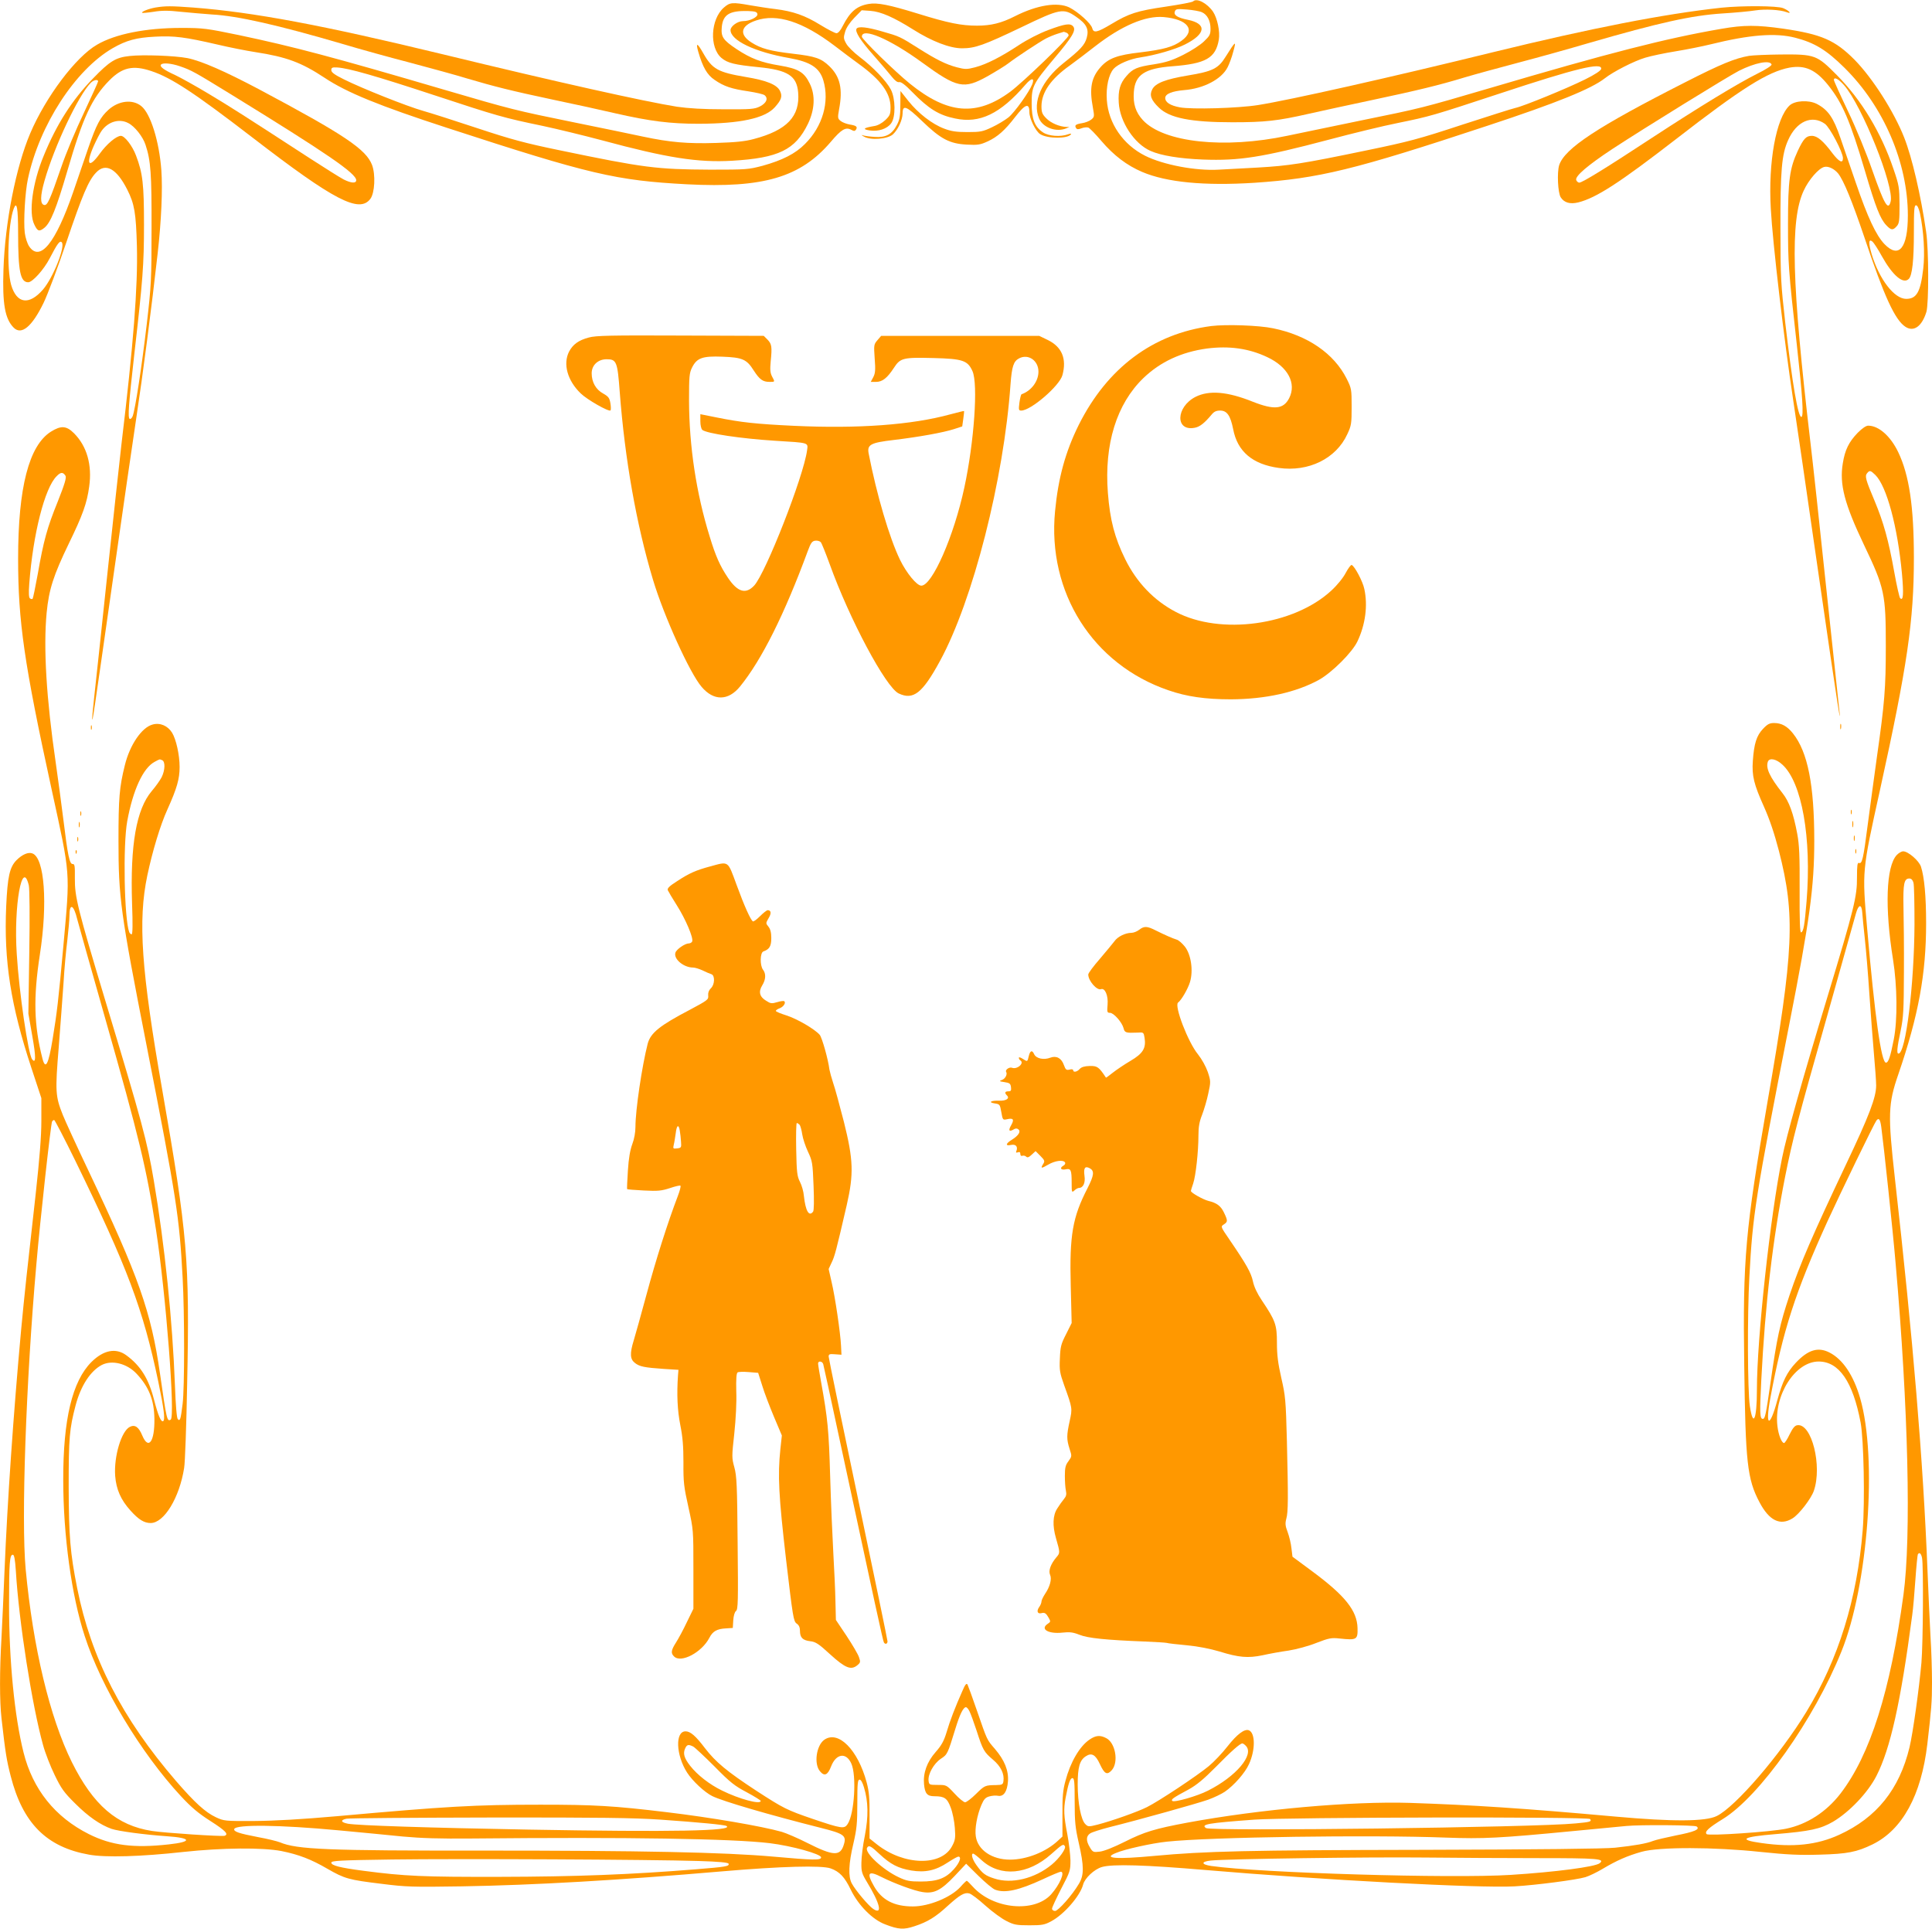
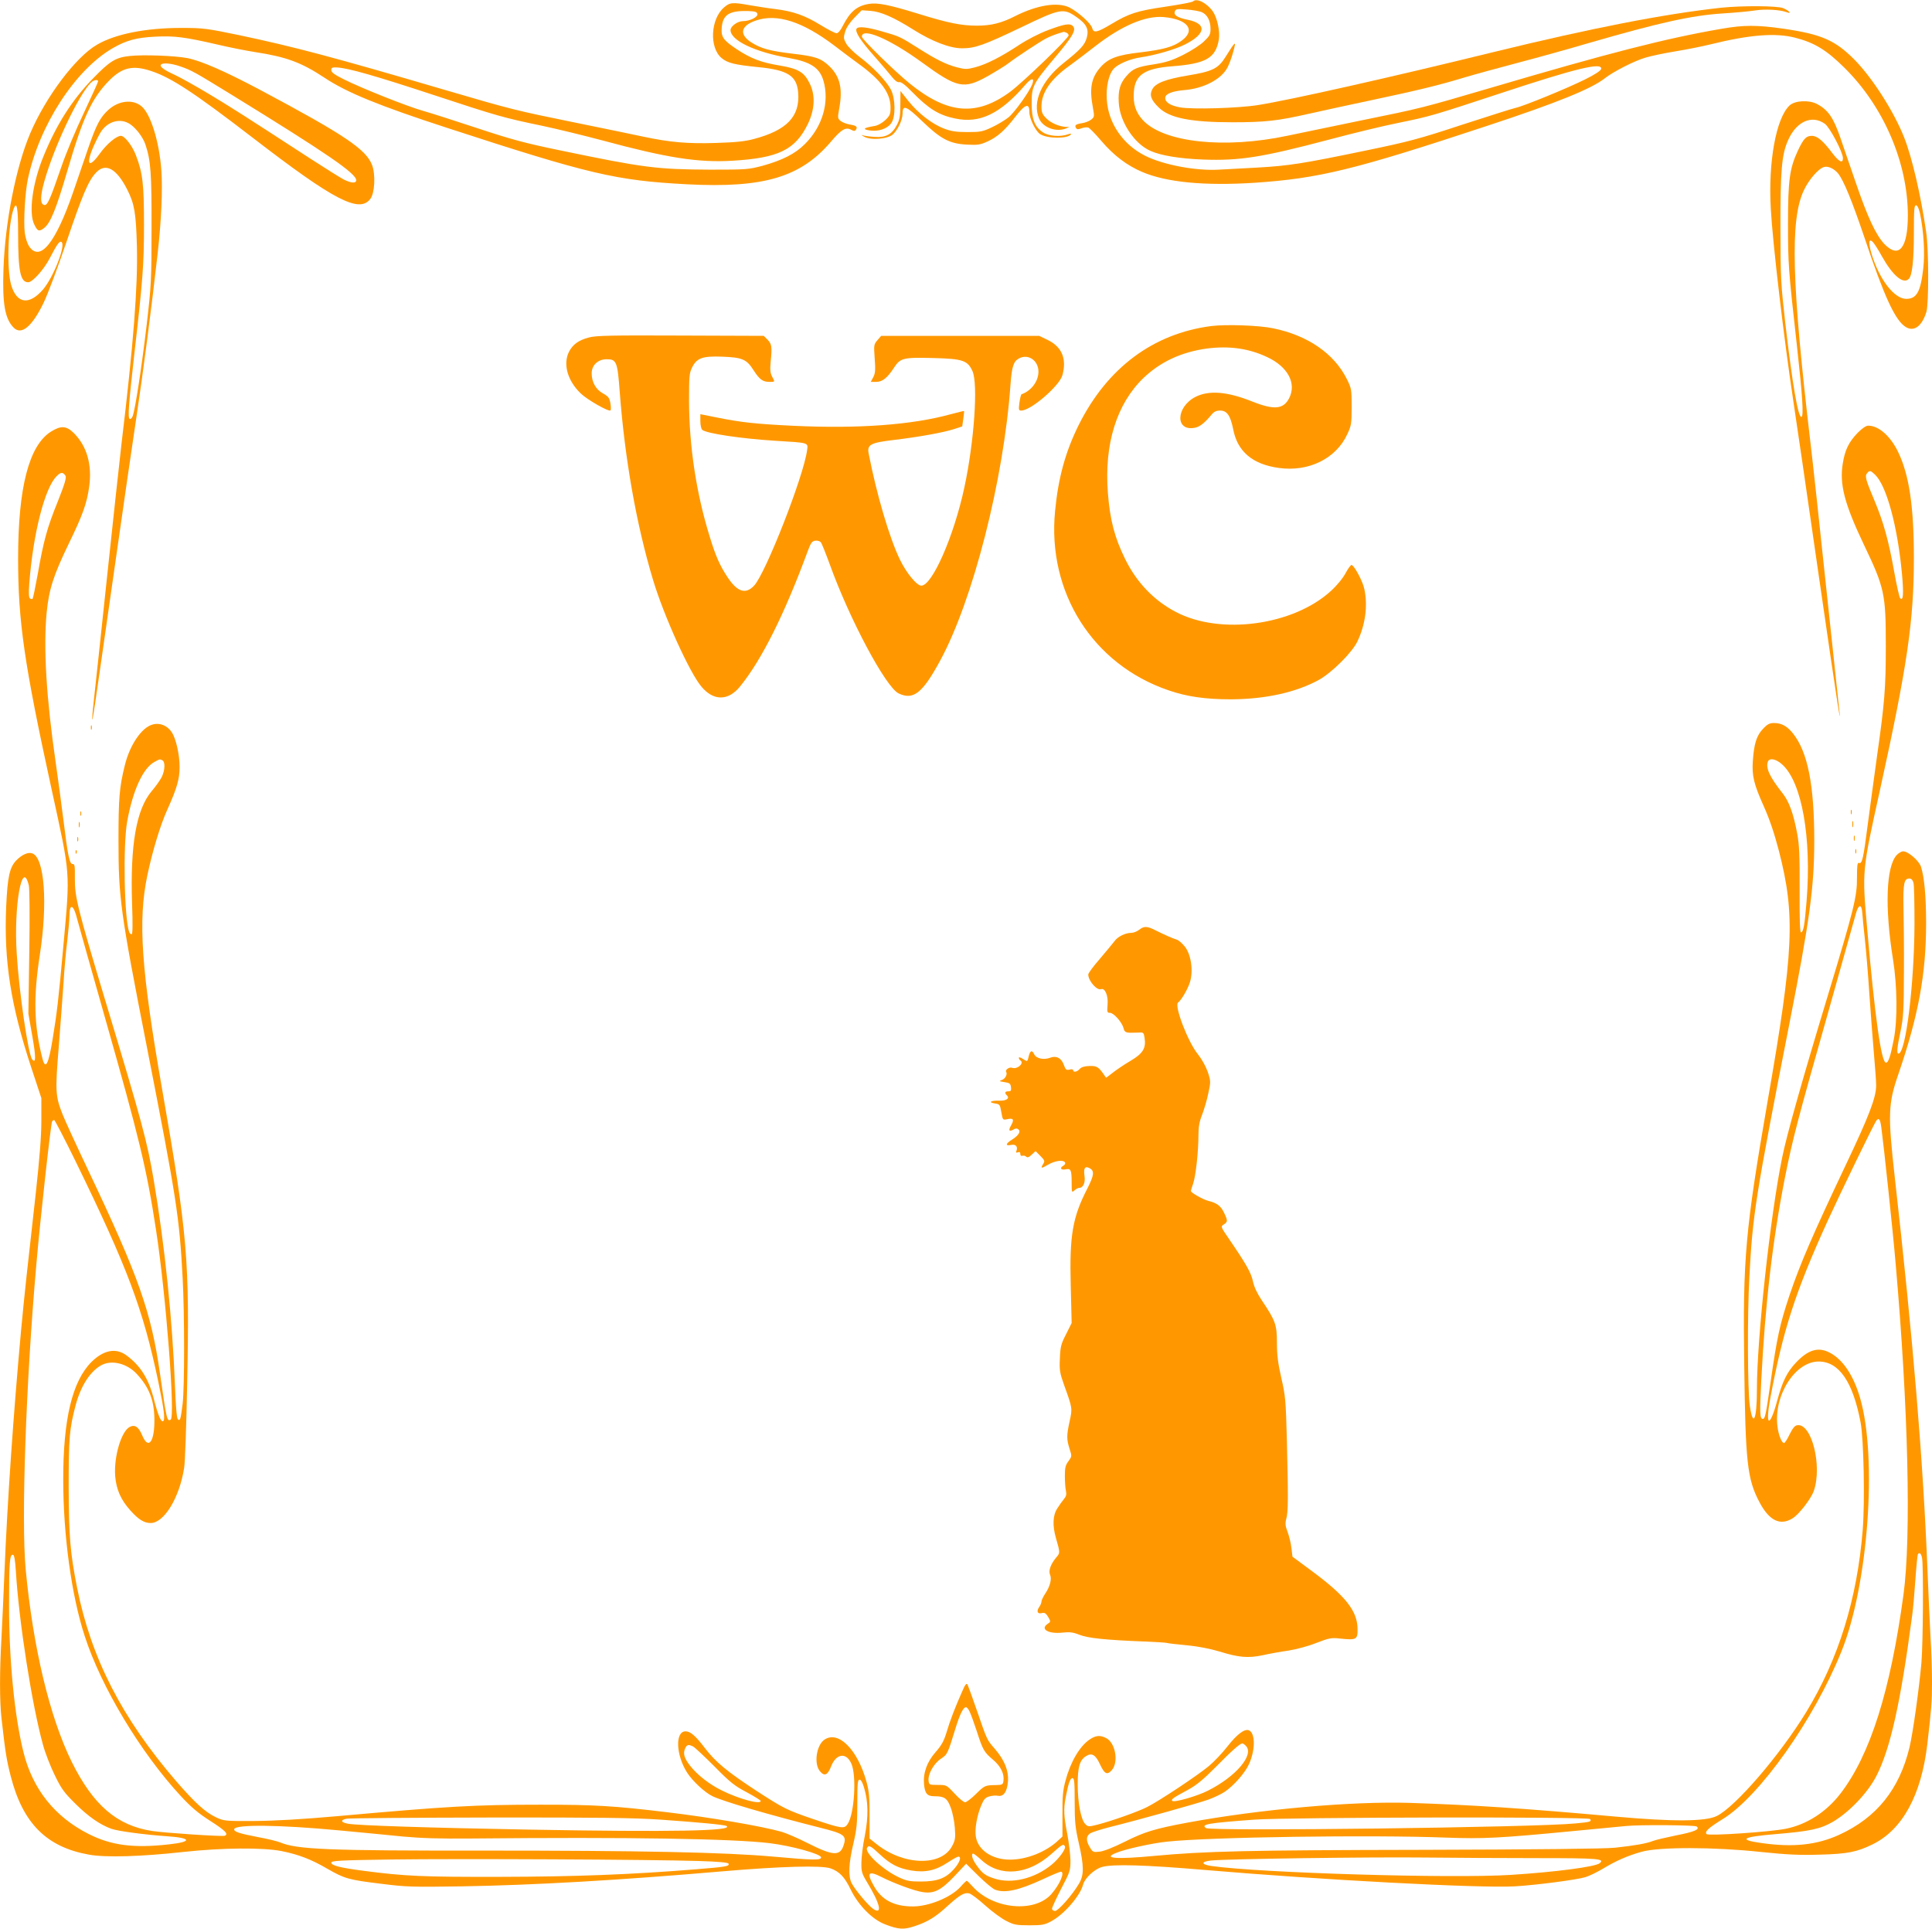
<svg xmlns="http://www.w3.org/2000/svg" version="1.0" width="1280pt" height="1278pt" viewBox="0 0 1280 1278" preserveAspectRatio="xMidYMid meet">
  <g transform="translate(0,1278) scale(0.1,-0.1)" fill="#ff9800" stroke="none">
    <path d="M7905 12771 c-6 -6 -87 -21 -181 -35 -192 -28 -244 -45 -362 -116 -94 -56 -117 -61 -126 -26 -8 31 -94 108 -152 137 -78 37 -212 16 -359 -58 -90 -46 -159 -63 -252 -63 -104 0 -190 17 -393 80 -188 58 -268 74 -324 64 -79 -13 -124 -51 -172 -145 -15 -31 -31 -49 -42 -49 -10 0 -58 25 -107 55 -102 63 -180 90 -298 105 -45 5 -120 17 -167 25 -118 21 -134 20 -174 -15 -89 -78 -97 -265 -16 -334 41 -34 86 -45 246 -61 193 -19 253 -57 262 -168 13 -158 -74 -250 -294 -308 -59 -16 -122 -22 -249 -26 -189 -6 -306 4 -485 42 -63 14 -270 56 -460 95 -388 79 -411 85 -855 215 -742 218 -1000 286 -1360 362 -217 45 -239 48 -385 48 -233 0 -436 -40 -557 -111 -141 -81 -340 -346 -443 -588 -94 -221 -167 -590 -177 -901 -8 -229 10 -328 68 -386 51 -51 121 6 198 165 27 56 94 234 149 396 108 319 148 414 198 466 63 68 136 28 207 -112 48 -95 58 -155 64 -374 7 -266 -23 -654 -102 -1310 -13 -113 -56 -506 -95 -875 -39 -368 -77 -726 -85 -795 -8 -69 -14 -136 -14 -150 1 -32 5 -4 139 935 61 429 131 911 155 1070 40 263 99 713 140 1080 24 215 33 420 24 547 -14 192 -72 378 -134 426 -58 46 -149 35 -216 -25 -55 -50 -80 -97 -134 -253 -25 -74 -71 -206 -100 -292 -117 -339 -220 -466 -292 -360 -12 18 -25 58 -29 90 -9 75 2 270 21 357 76 357 314 723 562 866 90 52 158 70 280 76 128 7 201 -3 413 -52 80 -19 192 -41 250 -50 209 -32 307 -69 460 -170 147 -98 363 -186 815 -333 944 -308 1117 -348 1588 -373 505 -26 750 46 951 281 71 84 99 100 136 80 18 -10 24 -9 31 1 12 19 3 27 -41 34 -22 4 -49 14 -61 24 -19 15 -20 21 -10 76 26 137 7 218 -65 287 -54 52 -93 65 -240 82 -152 18 -212 34 -276 75 -83 53 -71 111 30 145 140 48 310 -7 521 -167 52 -40 124 -94 160 -120 148 -107 211 -194 211 -288 0 -46 -4 -55 -35 -85 -22 -20 -50 -36 -73 -39 -71 -12 -81 -21 -31 -29 58 -9 116 10 143 47 31 41 29 165 -2 224 -29 56 -119 150 -207 216 -38 29 -79 69 -89 89 -18 32 -18 40 -7 77 7 26 31 62 61 93 l49 50 58 -4 c69 -5 155 -43 282 -123 125 -79 244 -125 325 -125 87 0 145 21 396 141 253 122 275 126 358 69 70 -48 88 -82 72 -140 -13 -48 -42 -79 -154 -168 -145 -116 -208 -257 -162 -367 26 -61 115 -93 181 -65 l20 9 -20 0 c-46 2 -101 25 -132 56 -28 28 -33 40 -33 82 1 92 62 180 189 270 36 26 111 83 166 126 176 137 334 204 454 194 161 -14 216 -87 119 -157 -56 -41 -119 -58 -273 -77 -151 -17 -210 -39 -261 -95 -64 -71 -78 -141 -53 -273 10 -56 10 -60 -11 -77 -12 -10 -40 -21 -61 -24 -43 -7 -51 -14 -40 -32 6 -10 15 -10 36 -2 15 6 35 8 45 5 9 -3 48 -43 87 -89 82 -96 169 -162 270 -205 162 -69 412 -93 743 -72 429 29 660 85 1545 378 461 152 687 244 777 314 54 43 194 115 269 137 36 11 126 30 200 42 74 12 178 33 231 46 259 64 431 78 562 44 128 -33 207 -81 327 -200 259 -256 419 -629 419 -977 0 -217 -59 -289 -155 -190 -56 59 -111 176 -190 407 -37 107 -82 240 -101 294 -47 138 -83 189 -158 228 -54 27 -145 22 -180 -11 -89 -84 -142 -374 -124 -684 12 -225 89 -877 149 -1272 17 -110 93 -632 169 -1160 126 -871 158 -1077 130 -835 -5 47 -43 405 -85 795 -41 391 -86 805 -100 920 -125 1062 -136 1477 -45 1672 33 72 99 148 136 157 27 7 66 -12 92 -43 37 -47 92 -181 176 -429 130 -388 201 -542 270 -587 55 -36 109 2 139 99 16 56 16 413 -2 531 -35 242 -93 491 -145 623 -67 171 -210 395 -329 516 -129 130 -219 169 -472 206 -177 25 -262 25 -411 -1 -366 -63 -738 -158 -1538 -394 -450 -132 -446 -131 -853 -214 -186 -39 -403 -83 -482 -100 -420 -89 -822 -45 -959 103 -48 52 -66 108 -60 187 8 114 72 156 255 170 222 17 287 54 308 176 9 54 -10 142 -38 185 -39 57 -108 93 -132 69z m58 -72 c36 -16 57 -57 57 -110 0 -37 -6 -48 -43 -83 -23 -23 -85 -63 -137 -89 -76 -38 -114 -50 -194 -63 -113 -17 -141 -29 -183 -78 -42 -47 -56 -95 -51 -176 7 -127 103 -273 211 -320 70 -31 194 -51 347 -57 241 -9 389 14 835 132 154 41 359 91 455 110 215 44 229 48 675 195 508 168 682 210 673 163 -2 -11 -43 -38 -108 -70 -119 -59 -407 -177 -460 -188 -19 -4 -179 -55 -355 -112 -285 -94 -354 -112 -630 -169 -428 -89 -515 -102 -721 -114 -98 -5 -215 -12 -259 -14 -153 -9 -368 32 -488 92 -146 73 -244 215 -254 370 -6 86 12 168 45 206 29 32 109 66 179 76 95 14 228 52 293 85 140 70 148 138 19 164 -69 14 -95 31 -85 56 6 16 16 17 79 12 39 -3 85 -11 100 -18z m-2945 -12 c4 -20 -50 -47 -96 -47 -35 0 -82 -34 -82 -59 0 -69 161 -146 391 -186 139 -25 199 -64 224 -148 42 -142 -5 -305 -122 -421 -63 -64 -150 -108 -280 -144 -95 -25 -107 -26 -348 -26 -357 2 -437 12 -1000 129 -223 46 -317 71 -540 145 -148 49 -310 101 -360 115 -107 30 -408 150 -526 209 -63 31 -84 47 -84 61 0 17 6 20 40 18 76 -5 251 -55 640 -183 419 -138 460 -150 720 -204 94 -20 271 -63 395 -96 429 -116 634 -148 860 -135 308 18 419 72 503 245 45 94 50 189 12 266 -37 76 -75 99 -200 120 -122 20 -190 46 -284 108 -91 61 -105 81 -99 147 8 83 52 109 173 106 48 -2 60 -5 63 -20z m7072 -727 c33 -23 120 -189 120 -228 0 -37 -25 -25 -69 32 -62 83 -101 116 -137 116 -38 0 -55 -18 -94 -101 -53 -115 -64 -193 -64 -479 0 -264 2 -302 59 -810 37 -333 46 -468 30 -472 -22 -6 -60 218 -107 622 -29 256 -32 299 -32 625 -1 385 8 492 51 587 55 124 157 169 243 108z m-11241 5 c43 -21 98 -91 115 -144 35 -105 41 -191 40 -556 0 -338 -2 -377 -32 -635 -33 -280 -76 -562 -93 -607 -5 -13 -14 -21 -20 -18 -13 9 -7 93 31 430 56 489 64 591 64 855 0 269 -8 342 -53 460 -24 64 -75 130 -100 130 -30 0 -94 -54 -140 -118 -73 -102 -95 -74 -40 51 18 40 41 85 52 100 43 61 117 83 176 52z m-729 -728 c0 -255 15 -327 67 -327 28 0 103 83 142 158 52 100 67 120 80 107 26 -26 -57 -235 -124 -313 -92 -106 -174 -95 -211 30 -31 109 -21 404 17 506 20 53 29 5 29 -161z m12600 131 c25 -119 34 -265 22 -368 -18 -155 -44 -200 -113 -200 -79 0 -178 129 -229 297 -22 75 -20 104 6 82 8 -7 36 -49 61 -95 72 -129 142 -189 179 -152 23 23 34 121 34 311 0 146 2 177 14 177 9 0 18 -19 26 -52z" />
-     <path d="M1029 12730 c-45 -8 -95 -28 -87 -35 2 -2 36 1 76 7 53 9 99 9 179 0 60 -6 153 -14 208 -18 169 -9 437 -70 864 -195 113 -34 316 -90 451 -125 135 -36 304 -82 375 -104 179 -53 294 -82 572 -141 131 -27 316 -68 411 -90 228 -52 362 -69 551 -69 275 1 438 36 504 109 44 49 52 73 35 108 -20 42 -88 70 -227 93 -184 31 -222 52 -281 156 -40 71 -52 75 -34 12 30 -104 59 -154 108 -187 62 -43 113 -60 224 -76 51 -8 100 -19 108 -26 25 -21 12 -52 -31 -74 -36 -18 -59 -20 -240 -19 -137 0 -234 6 -310 17 -214 34 -801 165 -1550 347 -801 194 -1254 279 -1654 310 -150 11 -185 11 -252 0z" />
    <path d="M11405 12729 c-385 -42 -864 -136 -1510 -294 -684 -168 -1346 -317 -1560 -351 -131 -21 -441 -30 -519 -15 -63 12 -96 33 -96 62 0 27 45 45 125 52 129 10 248 72 288 151 11 21 29 69 38 105 21 75 16 72 -51 -35 -48 -78 -86 -97 -250 -124 -149 -25 -215 -51 -236 -92 -20 -38 -8 -71 44 -121 70 -69 213 -97 487 -97 215 0 299 9 505 56 85 19 272 60 415 90 306 65 451 100 618 151 67 20 228 64 357 98 129 34 338 92 463 129 469 136 685 184 891 197 81 5 178 14 215 20 65 10 165 5 209 -12 37 -14 15 11 -24 27 -38 16 -273 17 -409 3z" />
    <path d="M6945 12581 c-61 -23 -137 -62 -195 -100 -121 -80 -215 -127 -290 -147 -54 -14 -66 -14 -120 0 -72 19 -135 50 -255 126 -123 78 -126 79 -238 111 -102 30 -161 36 -172 19 -12 -19 25 -78 113 -177 50 -57 104 -120 121 -142 21 -26 37 -38 49 -35 11 3 40 -18 87 -67 108 -110 175 -152 283 -174 163 -35 299 31 465 223 40 47 63 49 46 4 -20 -51 -117 -187 -158 -220 -23 -18 -72 -48 -109 -65 -61 -29 -76 -32 -162 -32 -75 0 -108 5 -155 23 -80 30 -172 102 -236 182 -28 36 -52 66 -53 67 0 1 -1 -40 -1 -90 0 -76 -4 -99 -23 -135 -33 -63 -73 -84 -147 -79 -33 2 -69 7 -80 11 -11 4 -7 0 9 -9 45 -26 156 -17 192 15 34 32 63 95 64 138 0 60 24 51 128 -49 124 -120 183 -151 297 -157 73 -4 90 -1 138 21 66 30 115 74 182 161 68 88 95 97 95 32 0 -41 42 -127 72 -145 49 -31 185 -31 204 0 3 5 -7 4 -21 -1 -48 -18 -129 -12 -165 13 -55 37 -75 88 -75 192 0 113 8 129 152 301 118 140 144 184 123 209 -19 23 -55 17 -165 -24z m119 -17 c9 -3 16 -12 16 -18 0 -20 -299 -308 -387 -374 -223 -164 -414 -149 -665 54 -99 80 -318 294 -318 311 0 64 185 -15 399 -171 233 -170 276 -179 434 -91 56 32 118 70 137 85 49 38 208 143 250 165 19 10 53 24 75 31 22 7 41 13 42 13 1 1 8 -2 17 -5z" />
    <path d="M859 12409 c-93 -10 -131 -33 -244 -150 -137 -141 -240 -302 -325 -510 -75 -180 -102 -381 -62 -458 21 -44 32 -47 65 -21 42 33 80 128 152 374 105 360 163 485 279 603 86 87 157 103 279 62 133 -44 286 -145 672 -442 539 -415 706 -502 779 -404 29 39 35 160 11 224 -40 104 -183 200 -750 502 -225 119 -380 187 -473 206 -83 16 -294 24 -383 14z m333 -68 c76 -26 94 -36 343 -189 629 -387 825 -521 825 -566 0 -22 -33 -20 -83 5 -23 12 -125 76 -227 142 -437 284 -523 339 -670 427 -85 51 -184 106 -220 123 -71 32 -103 55 -94 68 9 15 68 10 126 -10z m-542 -100 c0 -5 -43 -99 -94 -208 -52 -109 -120 -271 -150 -360 -76 -221 -92 -255 -113 -251 -28 5 -27 60 2 161 65 228 225 567 307 649 19 19 48 24 48 9z" />
-     <path d="M11588 12410 c-93 -16 -186 -54 -423 -175 -583 -296 -798 -438 -835 -549 -15 -48 -9 -182 10 -213 23 -36 62 -47 116 -34 120 30 275 131 645 417 438 340 612 449 755 476 103 18 173 -13 256 -116 95 -119 145 -235 244 -569 71 -241 101 -317 141 -359 32 -34 44 -35 69 -7 17 18 19 37 19 143 -1 114 -3 128 -40 236 -82 242 -211 456 -375 622 -133 134 -144 139 -374 137 -89 -1 -182 -5 -208 -9z m149 -57 c3 -7 -37 -33 -94 -61 -130 -65 -380 -217 -698 -425 -306 -201 -462 -297 -482 -297 -7 0 -17 8 -20 17 -10 25 77 99 241 207 206 135 763 479 837 517 105 53 206 73 216 42z m480 -137 c119 -135 334 -672 309 -771 -16 -65 -42 -20 -123 211 -37 107 -105 273 -159 386 -52 109 -94 202 -94 208 0 23 31 7 67 -34z" />
    <path d="M8025 10620 c-385 -50 -689 -277 -878 -655 -88 -177 -136 -351 -157 -572 -52 -538 250 -1015 751 -1186 120 -42 246 -60 414 -60 229 1 433 46 585 130 85 48 218 180 253 253 53 111 70 238 46 348 -10 50 -65 153 -84 159 -5 2 -23 -22 -39 -52 -17 -33 -56 -81 -96 -118 -249 -230 -734 -297 -1030 -141 -144 75 -259 195 -335 349 -70 142 -101 259 -115 440 -25 323 58 589 235 760 112 108 253 173 421 196 147 19 278 1 400 -57 137 -64 195 -174 145 -272 -38 -74 -100 -79 -242 -23 -167 67 -288 77 -378 32 -131 -67 -136 -230 -6 -205 34 6 65 31 112 87 16 20 31 27 57 27 45 0 68 -33 86 -123 28 -148 128 -233 302 -257 198 -28 380 62 454 223 27 57 29 71 29 182 0 116 -1 122 -33 186 -84 167 -258 287 -487 334 -95 20 -312 27 -410 15z" />
    <path d="M3901 10544 c-68 -18 -106 -46 -131 -94 -41 -81 -11 -191 77 -276 43 -42 187 -124 198 -113 3 4 3 25 -1 48 -6 35 -13 44 -48 64 -48 26 -76 75 -76 134 0 54 42 93 99 93 66 0 72 -16 87 -218 34 -445 110 -876 220 -1242 73 -243 244 -619 322 -710 80 -95 177 -94 255 2 144 177 295 480 449 898 20 54 28 65 49 68 14 2 31 -3 37 -10 6 -7 32 -72 58 -143 133 -370 373 -818 458 -859 97 -46 157 1 273 214 219 401 424 1205 468 1835 9 118 20 152 57 171 61 32 128 -15 128 -88 0 -64 -47 -127 -112 -150 -4 -2 -10 -27 -14 -55 -6 -48 -5 -53 12 -53 64 0 254 164 273 235 29 108 -3 186 -96 232 l-58 28 -523 0 -524 0 -25 -29 c-24 -28 -24 -33 -18 -121 6 -75 4 -98 -9 -123 l-17 -32 35 0 c42 0 74 25 119 94 42 65 61 69 262 64 194 -5 226 -16 258 -87 38 -85 11 -469 -54 -771 -69 -322 -213 -650 -285 -650 -30 0 -98 83 -141 171 -70 144 -155 432 -208 705 -11 58 12 71 165 89 167 20 328 49 400 72 l55 18 7 50 c4 27 6 50 5 52 -2 1 -42 -9 -91 -22 -255 -70 -610 -96 -1036 -76 -253 12 -351 23 -510 55 l-110 22 0 -47 c0 -26 6 -51 13 -57 29 -24 259 -58 482 -72 229 -14 219 -11 212 -64 -24 -175 -273 -810 -350 -895 -56 -60 -110 -44 -174 51 -52 77 -82 144 -121 273 -89 286 -136 598 -137 900 0 161 2 184 20 220 32 64 69 77 200 72 134 -5 162 -17 209 -92 39 -60 60 -75 105 -75 36 0 36 -1 16 36 -12 23 -14 45 -9 99 10 98 7 116 -21 145 l-25 25 -553 2 c-457 2 -561 0 -606 -13z" />
    <path d="M12308 9913 c-59 -61 -85 -114 -99 -203 -23 -138 11 -268 140 -539 137 -286 145 -326 145 -671 0 -279 -8 -377 -59 -735 -18 -132 -46 -334 -61 -450 -29 -226 -37 -260 -58 -252 -10 4 -13 -15 -13 -96 1 -125 -19 -207 -193 -782 -172 -567 -274 -930 -303 -1075 -79 -387 -167 -1199 -167 -1536 0 -199 -25 -256 -47 -108 -15 99 -17 603 -3 854 22 416 40 528 264 1672 136 691 166 913 166 1218 0 369 -43 588 -141 711 -38 48 -76 69 -125 69 -30 0 -44 -7 -74 -39 -42 -44 -59 -97 -67 -212 -7 -99 7 -155 74 -304 37 -83 68 -174 99 -293 109 -425 99 -659 -75 -1657 -148 -856 -165 -1043 -155 -1750 8 -644 20 -754 101 -907 64 -122 137 -158 219 -107 43 26 123 130 141 182 57 164 -14 449 -109 435 -17 -2 -30 -18 -51 -60 -15 -32 -32 -58 -37 -58 -16 0 -37 53 -44 111 -25 205 117 429 273 429 135 0 227 -134 278 -404 21 -113 29 -523 14 -712 -37 -457 -160 -855 -374 -1206 -173 -284 -469 -628 -593 -689 -75 -37 -291 -38 -669 -4 -622 56 -948 77 -1365 91 -382 12 -993 -42 -1474 -131 -214 -40 -284 -61 -413 -126 -74 -37 -139 -63 -167 -66 -42 -5 -46 -4 -65 28 -27 44 -26 75 2 93 12 8 69 26 127 41 201 50 583 157 654 182 39 14 89 38 111 53 61 42 134 125 160 183 43 94 42 207 -1 224 -29 11 -78 -26 -141 -106 -34 -44 -90 -103 -125 -132 -76 -63 -329 -231 -409 -271 -64 -32 -231 -91 -327 -116 -60 -15 -63 -15 -82 4 -28 28 -50 140 -50 262 0 114 13 161 54 187 38 25 64 11 93 -52 31 -67 48 -75 80 -39 45 53 23 180 -38 211 -40 21 -69 19 -111 -10 -65 -44 -127 -150 -159 -273 -17 -61 -21 -107 -20 -223 l0 -146 -27 -25 c-81 -77 -210 -128 -321 -128 -119 0 -213 64 -226 154 -8 50 8 140 37 208 16 38 27 50 53 57 18 5 43 7 57 4 37 -7 61 27 66 96 5 72 -23 140 -86 214 -54 62 -51 56 -117 247 -31 91 -61 172 -65 180 -7 11 -16 0 -35 -45 -45 -101 -82 -196 -104 -272 -17 -56 -33 -86 -72 -130 -58 -66 -84 -139 -77 -214 6 -62 21 -79 69 -79 66 0 85 -13 108 -76 12 -31 24 -91 27 -133 5 -66 3 -82 -18 -121 -70 -135 -319 -130 -498 11 l-49 39 0 147 c1 118 -3 164 -19 224 -58 217 -188 348 -281 283 -53 -38 -70 -161 -28 -209 29 -35 51 -25 73 32 33 86 100 96 134 20 36 -79 21 -333 -24 -401 -22 -34 -40 -31 -232 34 -172 59 -192 69 -374 187 -195 128 -268 189 -339 281 -62 82 -97 112 -129 112 -70 0 -64 -157 10 -273 35 -55 116 -131 167 -156 68 -34 376 -124 721 -211 151 -38 169 -51 151 -109 -23 -80 -69 -78 -241 9 -63 32 -140 65 -170 74 -134 38 -475 96 -760 130 -356 43 -485 50 -840 50 -434 0 -622 -11 -1345 -76 -238 -21 -414 -31 -550 -32 -196 -1 -201 0 -255 25 -70 33 -139 96 -263 239 -359 417 -563 814 -656 1280 -46 233 -55 340 -56 670 0 326 5 384 46 540 35 131 98 227 173 267 68 35 168 10 232 -59 82 -88 115 -174 117 -298 2 -151 -39 -208 -80 -111 -24 58 -49 75 -83 58 -56 -28 -106 -196 -97 -324 7 -90 37 -159 102 -231 53 -59 90 -82 133 -82 89 0 191 167 222 365 6 33 15 285 20 560 17 814 2 988 -165 1944 -139 794 -162 1120 -99 1421 34 161 86 334 133 437 63 140 81 202 81 282 0 79 -23 183 -50 227 -29 46 -79 68 -129 54 -72 -19 -151 -135 -184 -270 -36 -145 -42 -215 -42 -500 0 -377 13 -474 185 -1350 201 -1028 218 -1137 240 -1545 13 -238 13 -729 0 -835 -13 -105 -17 -117 -32 -102 -7 7 -14 88 -19 224 -16 429 -68 933 -140 1357 -44 260 -76 380 -321 1191 -185 615 -203 689 -202 811 1 83 -1 96 -15 95 -20 -1 -32 55 -61 293 -12 97 -35 268 -51 380 -62 425 -82 758 -60 991 15 155 45 248 147 459 92 189 120 267 135 378 20 143 -15 267 -101 353 -50 50 -86 52 -153 10 -145 -92 -217 -369 -217 -841 0 -416 40 -694 221 -1524 128 -587 124 -538 79 -1040 -33 -366 -43 -446 -71 -617 -28 -172 -48 -209 -68 -130 -56 219 -61 402 -17 687 53 341 31 641 -49 671 -27 11 -68 -7 -105 -44 -46 -46 -60 -109 -69 -307 -16 -361 30 -655 167 -1070 l66 -200 0 -150 c0 -105 -12 -250 -37 -480 -57 -506 -75 -671 -97 -905 -51 -555 -91 -1137 -110 -1595 -6 -148 -15 -348 -20 -442 -13 -223 -13 -423 0 -537 26 -231 34 -278 61 -383 80 -312 237 -470 519 -520 109 -20 346 -13 625 18 260 28 524 30 649 6 115 -23 198 -55 306 -118 113 -65 141 -73 356 -99 166 -21 205 -22 534 -17 481 8 1047 41 1720 99 396 34 663 41 723 20 59 -21 93 -57 133 -140 50 -104 145 -200 229 -231 88 -34 122 -36 194 -12 86 28 140 61 220 135 80 72 111 91 143 82 13 -3 61 -39 107 -81 46 -41 109 -87 140 -102 49 -25 67 -28 151 -28 84 0 101 3 145 27 85 45 192 169 211 243 11 42 73 101 124 116 70 21 293 14 690 -20 763 -65 1809 -121 2045 -108 140 8 409 43 469 61 26 8 77 33 114 55 92 55 165 87 258 113 117 33 481 32 789 -1 175 -18 254 -22 390 -18 185 5 246 17 351 68 198 97 323 325 363 664 27 232 31 280 31 409 0 76 -4 213 -10 305 -5 91 -14 290 -20 441 -29 728 -95 1522 -216 2595 -47 420 -45 492 23 688 134 391 184 666 184 1000 0 179 -12 308 -34 375 -13 40 -85 102 -118 102 -11 0 -30 -11 -43 -25 -70 -76 -80 -346 -24 -693 28 -177 30 -398 5 -527 -23 -118 -36 -155 -52 -155 -31 0 -74 306 -125 893 -33 378 -34 373 84 907 183 831 226 1127 226 1545 0 338 -31 548 -104 700 -51 106 -129 175 -199 175 -14 0 -40 -18 -69 -47z m117 -280 c75 -75 147 -342 176 -654 12 -134 9 -183 -12 -162 -5 5 -23 83 -39 173 -38 212 -71 329 -130 471 -60 142 -66 165 -50 184 17 21 23 19 55 -12z m-11991 -5 c7 -13 -5 -54 -51 -170 -71 -175 -94 -259 -133 -482 -16 -87 -31 -160 -34 -163 -2 -3 -10 -2 -17 2 -8 6 -10 33 -5 99 25 328 102 633 181 711 27 28 42 29 59 3z m640 -1884 c22 -9 20 -66 -3 -113 -11 -21 -40 -62 -65 -91 -103 -121 -144 -356 -131 -747 5 -135 4 -203 -3 -203 -5 0 -13 7 -16 15 -33 88 -42 578 -13 735 38 207 105 351 180 392 39 21 32 19 51 12z m10734 -29 c130 -117 195 -485 161 -906 -13 -157 -20 -201 -36 -206 -8 -3 -11 74 -10 279 1 229 -2 301 -16 375 -25 134 -54 214 -98 269 -85 108 -112 166 -96 209 11 26 55 17 95 -20z m-11617 -801 c5 -23 7 -205 3 -444 l-6 -405 26 -149 c25 -140 24 -186 -1 -154 -26 32 -87 448 -102 698 -21 319 36 637 80 454z m12486 19 c5 -16 7 -140 7 -278 -2 -399 -58 -855 -106 -855 -13 0 -10 37 14 150 19 92 21 139 22 390 1 157 -1 351 -3 431 -3 155 4 189 39 189 13 0 22 -10 27 -27z m-339 -199 c1 -21 9 -100 17 -174 8 -74 22 -238 30 -365 9 -126 22 -303 30 -393 8 -89 15 -185 15 -213 0 -79 -46 -200 -201 -526 -221 -467 -302 -654 -373 -864 -65 -195 -83 -279 -126 -580 -31 -215 -36 -239 -51 -239 -20 0 -21 39 -10 258 26 509 76 930 157 1342 50 251 84 381 281 1075 96 341 181 644 189 673 17 62 38 65 42 6z m-11826 -45 c11 -41 93 -333 183 -649 228 -802 276 -998 339 -1410 65 -422 128 -1236 97 -1255 -24 -14 -27 -3 -71 305 -59 411 -141 642 -472 1340 -80 168 -157 336 -172 374 -49 123 -51 155 -27 447 11 145 26 338 32 429 5 91 17 217 25 280 7 63 14 136 14 161 0 89 28 78 52 -22z m11952 -1376 c16 -118 77 -690 95 -903 84 -955 104 -1813 52 -2195 -87 -639 -220 -1060 -417 -1317 -94 -122 -221 -204 -360 -233 -100 -21 -514 -49 -527 -36 -16 16 13 42 107 100 243 149 604 658 786 1110 177 438 239 1281 124 1678 -44 152 -115 258 -204 303 -75 38 -141 18 -222 -68 -59 -63 -88 -122 -123 -249 -50 -187 -82 -177 -46 15 83 447 166 704 379 1172 86 188 310 650 324 667 16 20 25 8 32 -44z m-11964 -225 c345 -707 448 -980 549 -1463 38 -182 46 -251 32 -260 -14 -8 -33 36 -61 144 -35 137 -89 224 -184 293 -69 50 -150 34 -230 -45 -127 -127 -188 -380 -187 -782 0 -366 55 -767 142 -1033 109 -338 371 -774 638 -1062 69 -74 115 -113 195 -164 100 -64 123 -88 94 -98 -18 -6 -398 19 -481 32 -233 36 -389 171 -531 456 -147 298 -257 759 -306 1279 -30 326 2 1240 71 2020 25 292 96 932 104 945 3 6 10 10 14 10 4 0 68 -123 141 -272z m12234 -2629 c10 -50 7 -563 -4 -694 -15 -169 -56 -465 -79 -561 -67 -278 -218 -466 -465 -579 -148 -68 -306 -85 -516 -55 -158 22 -127 41 93 59 229 19 298 34 381 82 110 65 232 194 288 304 92 180 160 483 237 1065 6 42 15 147 21 235 6 88 14 163 16 167 10 17 22 7 28 -23z m-12629 -86 c20 -335 107 -890 180 -1153 14 -52 49 -142 77 -199 44 -91 62 -116 137 -190 86 -86 166 -141 240 -167 47 -16 222 -39 367 -49 164 -11 170 -37 12 -54 -234 -26 -379 -7 -529 68 -225 113 -372 297 -433 541 -60 238 -96 609 -96 976 0 283 4 334 25 334 9 0 15 -30 20 -107z m6318 -930 c8 -16 29 -73 47 -128 42 -130 49 -142 109 -193 52 -44 76 -94 69 -142 -3 -22 -8 -25 -48 -26 -74 -1 -76 -2 -134 -59 -30 -30 -63 -55 -72 -55 -9 0 -41 26 -70 58 -53 57 -54 57 -111 57 -56 0 -58 1 -61 28 -5 43 34 113 81 145 44 29 45 31 96 197 30 98 53 145 71 145 5 0 16 -12 23 -27z m1831 -229 c58 -58 -64 -203 -251 -297 -70 -36 -224 -80 -236 -68 -10 10 2 19 108 76 51 28 99 67 180 149 105 107 161 156 176 156 4 0 15 -7 23 -16z m-3661 -5 c12 -7 76 -67 142 -133 103 -105 133 -128 213 -170 50 -27 92 -53 92 -57 0 -26 -142 12 -257 69 -82 40 -162 102 -210 163 -40 51 -49 82 -34 115 12 27 22 29 54 13z m2527 -365 c0 -134 4 -173 27 -273 35 -154 36 -213 1 -271 -44 -75 -137 -180 -158 -180 -11 0 -20 7 -20 15 0 9 28 68 61 133 59 112 61 120 61 187 -1 39 -10 117 -21 175 -23 118 -25 164 -11 240 18 95 30 130 45 130 13 0 15 -26 15 -156z m-1396 95 c29 -95 30 -193 6 -319 -13 -63 -23 -144 -23 -180 -1 -59 3 -72 36 -127 88 -144 106 -221 43 -180 -31 20 -120 126 -143 170 -24 45 -21 130 11 264 22 95 26 134 26 267 0 130 2 156 15 156 9 0 20 -20 29 -51z m-1348 -214 c257 -18 424 -34 437 -42 54 -33 -355 -41 -1313 -24 -660 12 -1129 27 -1195 39 -47 9 -52 24 -10 33 17 4 442 7 946 8 725 1 961 -2 1135 -14z m6159 4 c11 -17 2 -20 -96 -29 -269 -27 -2417 -53 -2449 -31 -35 25 8 33 320 56 218 16 2216 20 2225 4z m-8290 -75 c143 -13 334 -32 425 -41 120 -11 244 -15 455 -13 1033 10 1728 -1 1975 -31 147 -18 340 -72 340 -94 0 -20 -49 -19 -317 5 -324 29 -875 40 -1917 40 -1035 -1 -1239 7 -1352 55 -18 7 -82 23 -143 34 -131 25 -164 37 -159 54 11 31 302 28 693 -9z m8995 26 c27 -19 -14 -36 -138 -60 -64 -13 -132 -29 -150 -36 -42 -17 -122 -31 -252 -45 -69 -7 -507 -12 -1275 -14 -1160 -2 -1441 -9 -1775 -40 -255 -24 -347 -17 -257 19 58 25 240 65 337 75 287 31 1354 46 1850 27 249 -9 351 -4 850 44 168 16 323 31 345 33 96 9 451 6 465 -3z m-4185 -131 c10 -15 -37 -81 -87 -122 -113 -93 -266 -130 -381 -92 -59 19 -78 33 -118 89 -27 37 -38 76 -21 76 4 0 30 -20 57 -45 124 -112 306 -95 459 41 75 67 81 70 91 53z m-1227 -53 c71 -66 121 -93 210 -108 92 -15 161 0 241 53 32 21 64 39 70 39 23 0 10 -39 -29 -83 -54 -61 -110 -82 -220 -82 -72 0 -94 4 -145 28 -107 50 -230 165 -210 196 11 19 25 12 83 -43z m4361 -26 c399 0 447 -4 409 -34 -32 -24 -291 -58 -588 -77 -393 -25 -1663 13 -1985 59 -68 10 -69 29 -3 36 99 11 1051 24 1412 20 198 -2 537 -4 755 -4z m-5560 -19 c134 -4 196 -10 198 -18 6 -17 -17 -21 -217 -37 -431 -35 -799 -49 -1300 -50 -506 -1 -627 4 -901 40 -154 20 -214 35 -214 54 0 13 54 16 405 21 437 6 1712 0 2029 -10z m1964 -190 c65 -25 158 -4 316 69 59 28 113 50 119 50 30 0 -7 -86 -64 -150 -112 -124 -384 -98 -518 50 -20 22 -38 40 -41 40 -3 0 -22 -18 -42 -41 -63 -69 -208 -129 -315 -129 -124 0 -205 42 -257 133 -52 91 -39 107 51 61 81 -41 219 -92 271 -99 76 -12 122 12 212 107 l76 81 82 -81 c45 -44 95 -86 110 -91z" />
-     <path d="M12192 7965 c0 -16 2 -22 5 -12 2 9 2 23 0 30 -3 6 -5 -1 -5 -18z" />
    <path d="M602 7960 c0 -14 2 -19 5 -12 2 6 2 18 0 25 -3 6 -5 1 -5 -13z" />
    <path d="M12262 7400 c0 -14 2 -19 5 -12 2 6 2 18 0 25 -3 6 -5 1 -5 -13z" />
    <path d="M532 7390 c0 -14 2 -19 5 -12 2 6 2 18 0 25 -3 6 -5 1 -5 -13z" />
    <path d="M12272 7320 c0 -19 2 -27 5 -17 2 9 2 25 0 35 -3 9 -5 1 -5 -18z" />
    <path d="M522 7315 c0 -16 2 -22 5 -12 2 9 2 23 0 30 -3 6 -5 -1 -5 -18z" />
    <path d="M12282 7225 c0 -16 2 -22 5 -12 2 9 2 23 0 30 -3 6 -5 -1 -5 -18z" />
    <path d="M512 7220 c0 -14 2 -19 5 -12 2 6 2 18 0 25 -3 6 -5 1 -5 -13z" />
    <path d="M12292 7140 c0 -14 2 -19 5 -12 2 6 2 18 0 25 -3 6 -5 1 -5 -13z" />
    <path d="M501 7134 c0 -11 3 -14 6 -6 3 7 2 16 -1 19 -3 4 -6 -2 -5 -13z" />
-     <path d="M4705 7040 c-93 -25 -137 -44 -218 -97 -52 -33 -67 -48 -63 -60 4 -9 31 -55 61 -102 57 -90 110 -214 101 -238 -3 -7 -13 -13 -22 -13 -26 0 -82 -39 -89 -61 -14 -42 54 -99 117 -99 13 0 41 -9 63 -19 22 -11 48 -22 58 -25 25 -8 23 -70 -4 -94 -13 -13 -19 -29 -17 -48 3 -26 -4 -31 -122 -94 -199 -104 -260 -153 -279 -225 -38 -149 -81 -439 -81 -550 0 -37 -8 -81 -21 -115 -14 -38 -24 -93 -29 -175 -4 -66 -7 -121 -5 -123 2 -2 52 -6 111 -9 95 -5 117 -2 173 16 35 12 66 19 69 16 4 -4 -4 -34 -17 -68 -67 -175 -147 -428 -206 -647 -37 -135 -75 -274 -86 -309 -27 -88 -25 -125 7 -150 31 -25 64 -31 192 -40 l97 -6 -3 -35 c-9 -129 -4 -233 15 -330 16 -80 21 -140 21 -250 -1 -130 3 -161 33 -295 33 -150 33 -150 33 -411 l0 -262 -43 -88 c-23 -49 -56 -110 -72 -135 -33 -52 -36 -71 -13 -93 46 -46 184 27 234 124 22 43 50 59 110 62 l45 3 3 50 c2 30 9 55 18 62 14 10 15 64 11 450 -3 384 -6 446 -22 503 -17 62 -17 71 0 224 10 95 16 209 13 278 -2 83 1 121 9 126 6 4 39 5 74 2 l62 -5 27 -85 c14 -47 50 -140 78 -207 l52 -123 -10 -92 c-18 -174 -11 -308 38 -731 45 -381 49 -408 70 -423 15 -10 22 -25 22 -48 0 -45 18 -63 68 -69 36 -4 56 -17 132 -87 100 -91 138 -106 179 -73 22 18 23 23 12 54 -6 19 -43 82 -82 141 l-71 106 -3 124 c-1 67 -8 211 -14 318 -6 107 -16 337 -21 510 -9 307 -16 380 -60 624 -11 60 -20 115 -20 123 0 19 28 16 34 -4 3 -10 51 -229 106 -488 235 -1094 290 -1347 296 -1356 9 -15 24 -10 24 7 0 9 -88 434 -195 943 -107 509 -195 934 -195 944 0 16 7 18 43 15 l42 -3 -3 60 c-4 84 -39 324 -63 424 l-19 84 20 43 c20 41 30 78 100 381 47 206 44 299 -19 551 -28 108 -59 224 -71 257 -11 33 -22 74 -25 90 -8 67 -49 211 -64 229 -31 37 -151 107 -221 129 -38 12 -70 25 -70 30 0 4 11 12 25 17 26 10 43 36 31 47 -3 3 -24 1 -46 -6 -37 -11 -45 -10 -74 9 -44 26 -52 60 -26 102 24 39 26 77 5 104 -21 28 -20 113 3 121 40 14 52 35 52 88 0 37 -6 60 -19 76 -18 22 -18 23 1 56 20 32 17 53 -6 53 -6 0 -29 -18 -51 -40 -21 -21 -42 -37 -47 -34 -15 10 -55 97 -108 242 -60 163 -50 156 -175 122z m593 -1712 c5 -7 13 -35 17 -63 4 -27 21 -79 38 -115 29 -62 31 -73 37 -225 4 -97 3 -165 -3 -172 -27 -36 -50 4 -61 104 -2 28 -14 70 -26 93 -19 37 -22 63 -25 216 -2 96 0 174 4 174 5 0 13 -6 19 -12z m-794 -40 c3 -18 7 -51 8 -73 3 -37 1 -40 -26 -43 -27 -3 -28 -2 -22 25 4 15 9 49 13 76 6 54 20 62 27 15z" />
    <path d="M7547 6620 c-14 -11 -37 -20 -51 -20 -40 0 -91 -25 -112 -55 -11 -14 -54 -67 -96 -116 -43 -49 -78 -96 -78 -105 0 -42 58 -108 85 -97 26 9 48 -43 43 -102 -4 -50 -3 -55 16 -55 25 0 80 -63 90 -102 7 -30 16 -32 92 -29 40 3 41 2 47 -34 11 -69 -10 -104 -93 -153 -41 -24 -94 -60 -118 -79 -24 -19 -44 -34 -45 -32 -46 70 -57 78 -107 77 -35 -1 -55 -7 -67 -20 -17 -20 -43 -24 -43 -8 0 6 -10 8 -24 4 -21 -5 -26 -1 -37 29 -16 47 -50 65 -90 50 -44 -17 -95 -6 -108 24 -13 29 -27 23 -36 -17 -8 -35 -8 -35 -40 -14 -14 9 -25 12 -25 6 0 -6 5 -14 10 -17 29 -18 -21 -62 -55 -49 -18 7 -47 -14 -39 -27 10 -16 -6 -47 -29 -54 -19 -7 -16 -9 18 -14 34 -5 40 -10 43 -33 3 -23 -1 -28 -17 -28 -24 0 -27 -10 -9 -28 19 -19 -6 -36 -53 -34 -53 2 -75 -11 -29 -18 34 -5 35 -7 44 -58 9 -51 10 -53 37 -47 43 10 50 -1 28 -40 -21 -36 -13 -46 21 -25 9 5 19 5 27 -2 18 -14 1 -41 -42 -68 -43 -26 -46 -44 -6 -35 31 6 46 -11 35 -40 -5 -11 -2 -13 10 -9 11 4 16 1 16 -11 0 -10 5 -15 14 -12 7 3 19 0 25 -6 8 -8 18 -4 36 13 l26 24 32 -32 c28 -28 30 -35 19 -52 -20 -32 -14 -33 32 -6 46 27 100 34 112 15 4 -7 -1 -16 -10 -21 -27 -15 -19 -31 13 -25 36 8 41 -3 41 -90 0 -63 1 -65 18 -50 10 10 24 17 30 17 28 0 44 33 37 80 -7 52 3 67 34 51 33 -18 30 -46 -14 -133 -99 -192 -120 -310 -111 -648 l6 -245 -37 -74 c-34 -66 -38 -84 -41 -161 -4 -78 0 -97 28 -176 56 -155 55 -154 37 -238 -21 -95 -21 -121 -1 -184 16 -49 16 -50 -7 -82 -20 -26 -24 -44 -24 -98 0 -37 3 -81 7 -98 5 -24 2 -37 -13 -55 -11 -13 -31 -41 -44 -62 -30 -45 -33 -114 -9 -197 28 -97 28 -98 2 -128 -37 -44 -53 -88 -41 -115 13 -28 -1 -79 -33 -126 -13 -20 -24 -43 -24 -51 0 -9 -7 -26 -16 -38 -18 -26 -10 -46 16 -39 22 6 31 -1 49 -33 12 -22 12 -25 -8 -38 -52 -35 5 -68 98 -58 47 5 69 3 112 -14 56 -23 178 -35 433 -45 72 -3 137 -7 145 -9 9 -3 69 -10 135 -16 75 -7 154 -23 215 -41 129 -40 189 -45 286 -25 44 10 121 24 172 31 51 8 133 30 185 51 83 32 99 35 153 29 114 -12 121 -8 119 69 -3 115 -81 214 -300 376 l-131 97 -7 57 c-3 31 -15 79 -25 106 -16 41 -17 58 -9 88 13 45 13 141 4 517 -7 270 -10 299 -37 416 -22 98 -29 151 -29 233 0 120 -10 147 -100 281 -31 46 -51 89 -59 126 -12 57 -43 112 -155 276 -59 86 -60 87 -38 101 27 18 27 25 1 79 -21 44 -48 64 -103 77 -35 9 -116 54 -116 66 0 4 7 26 15 49 17 49 35 212 35 319 0 56 6 91 24 136 13 34 32 97 41 141 17 78 17 82 -3 143 -13 37 -39 84 -65 117 -66 80 -159 323 -132 343 22 16 65 90 79 136 23 76 7 184 -35 236 -18 22 -41 42 -53 45 -26 8 -77 30 -139 61 -57 29 -77 30 -110 4z" />
  </g>
</svg>